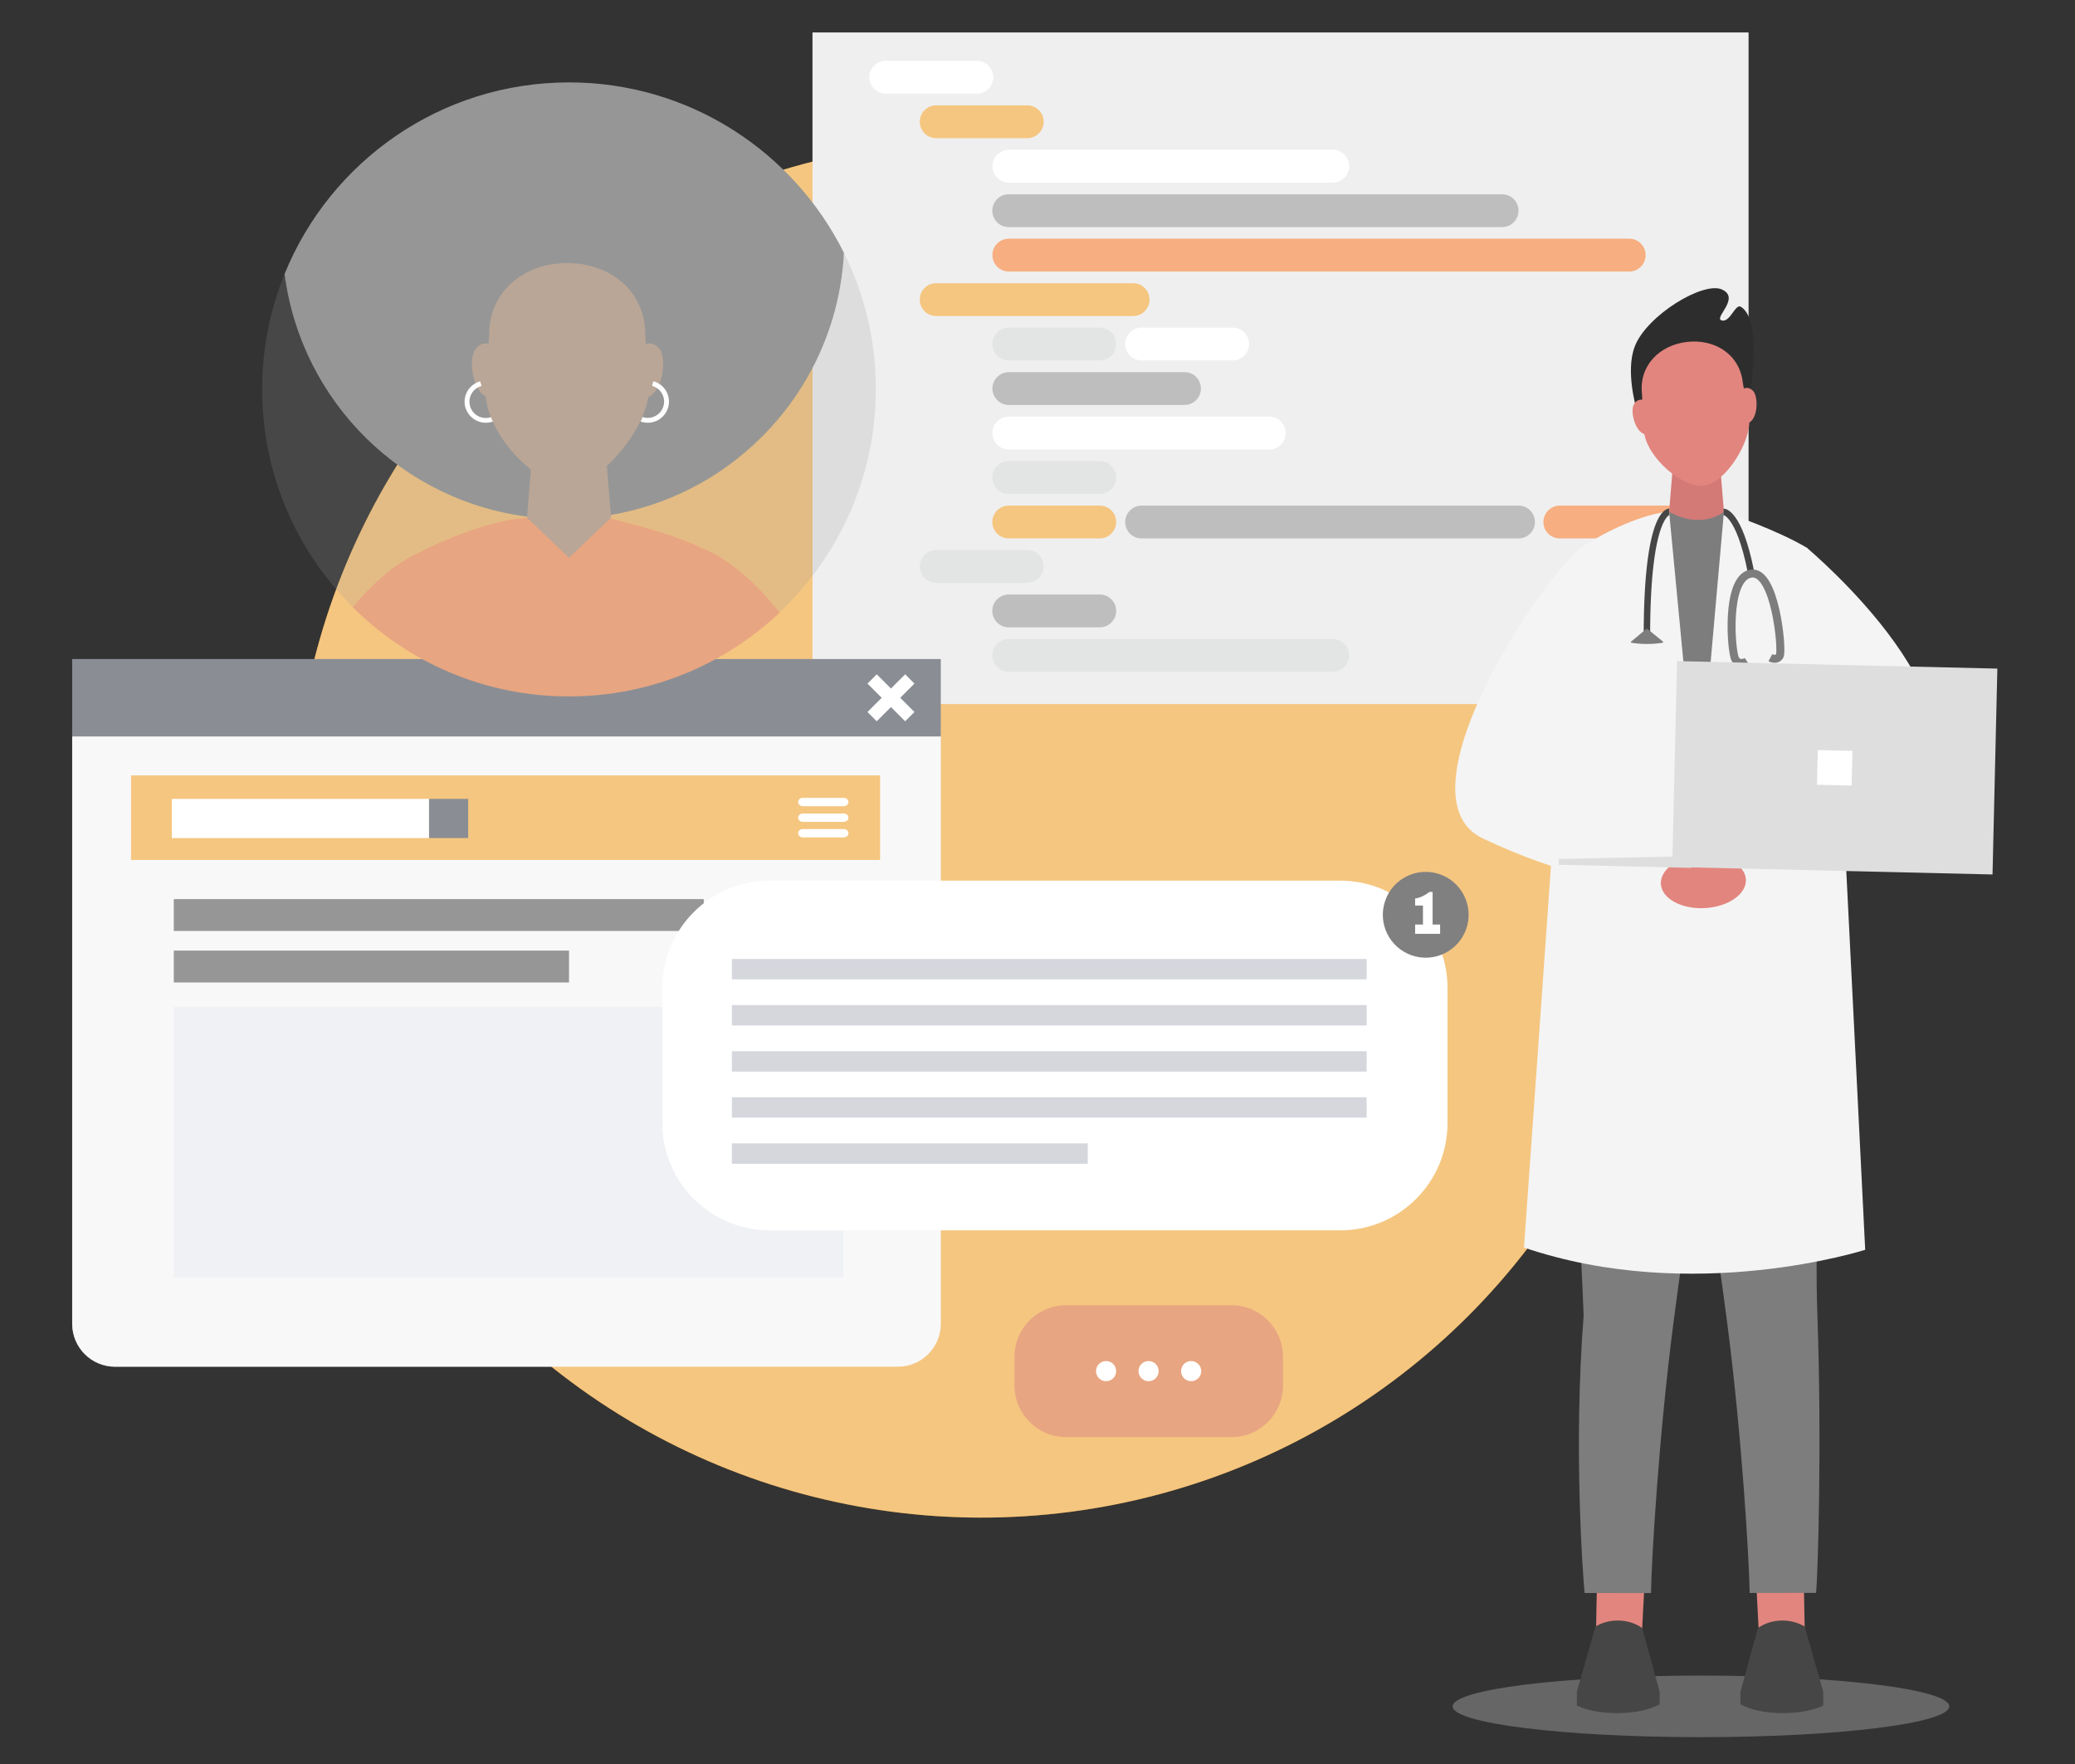
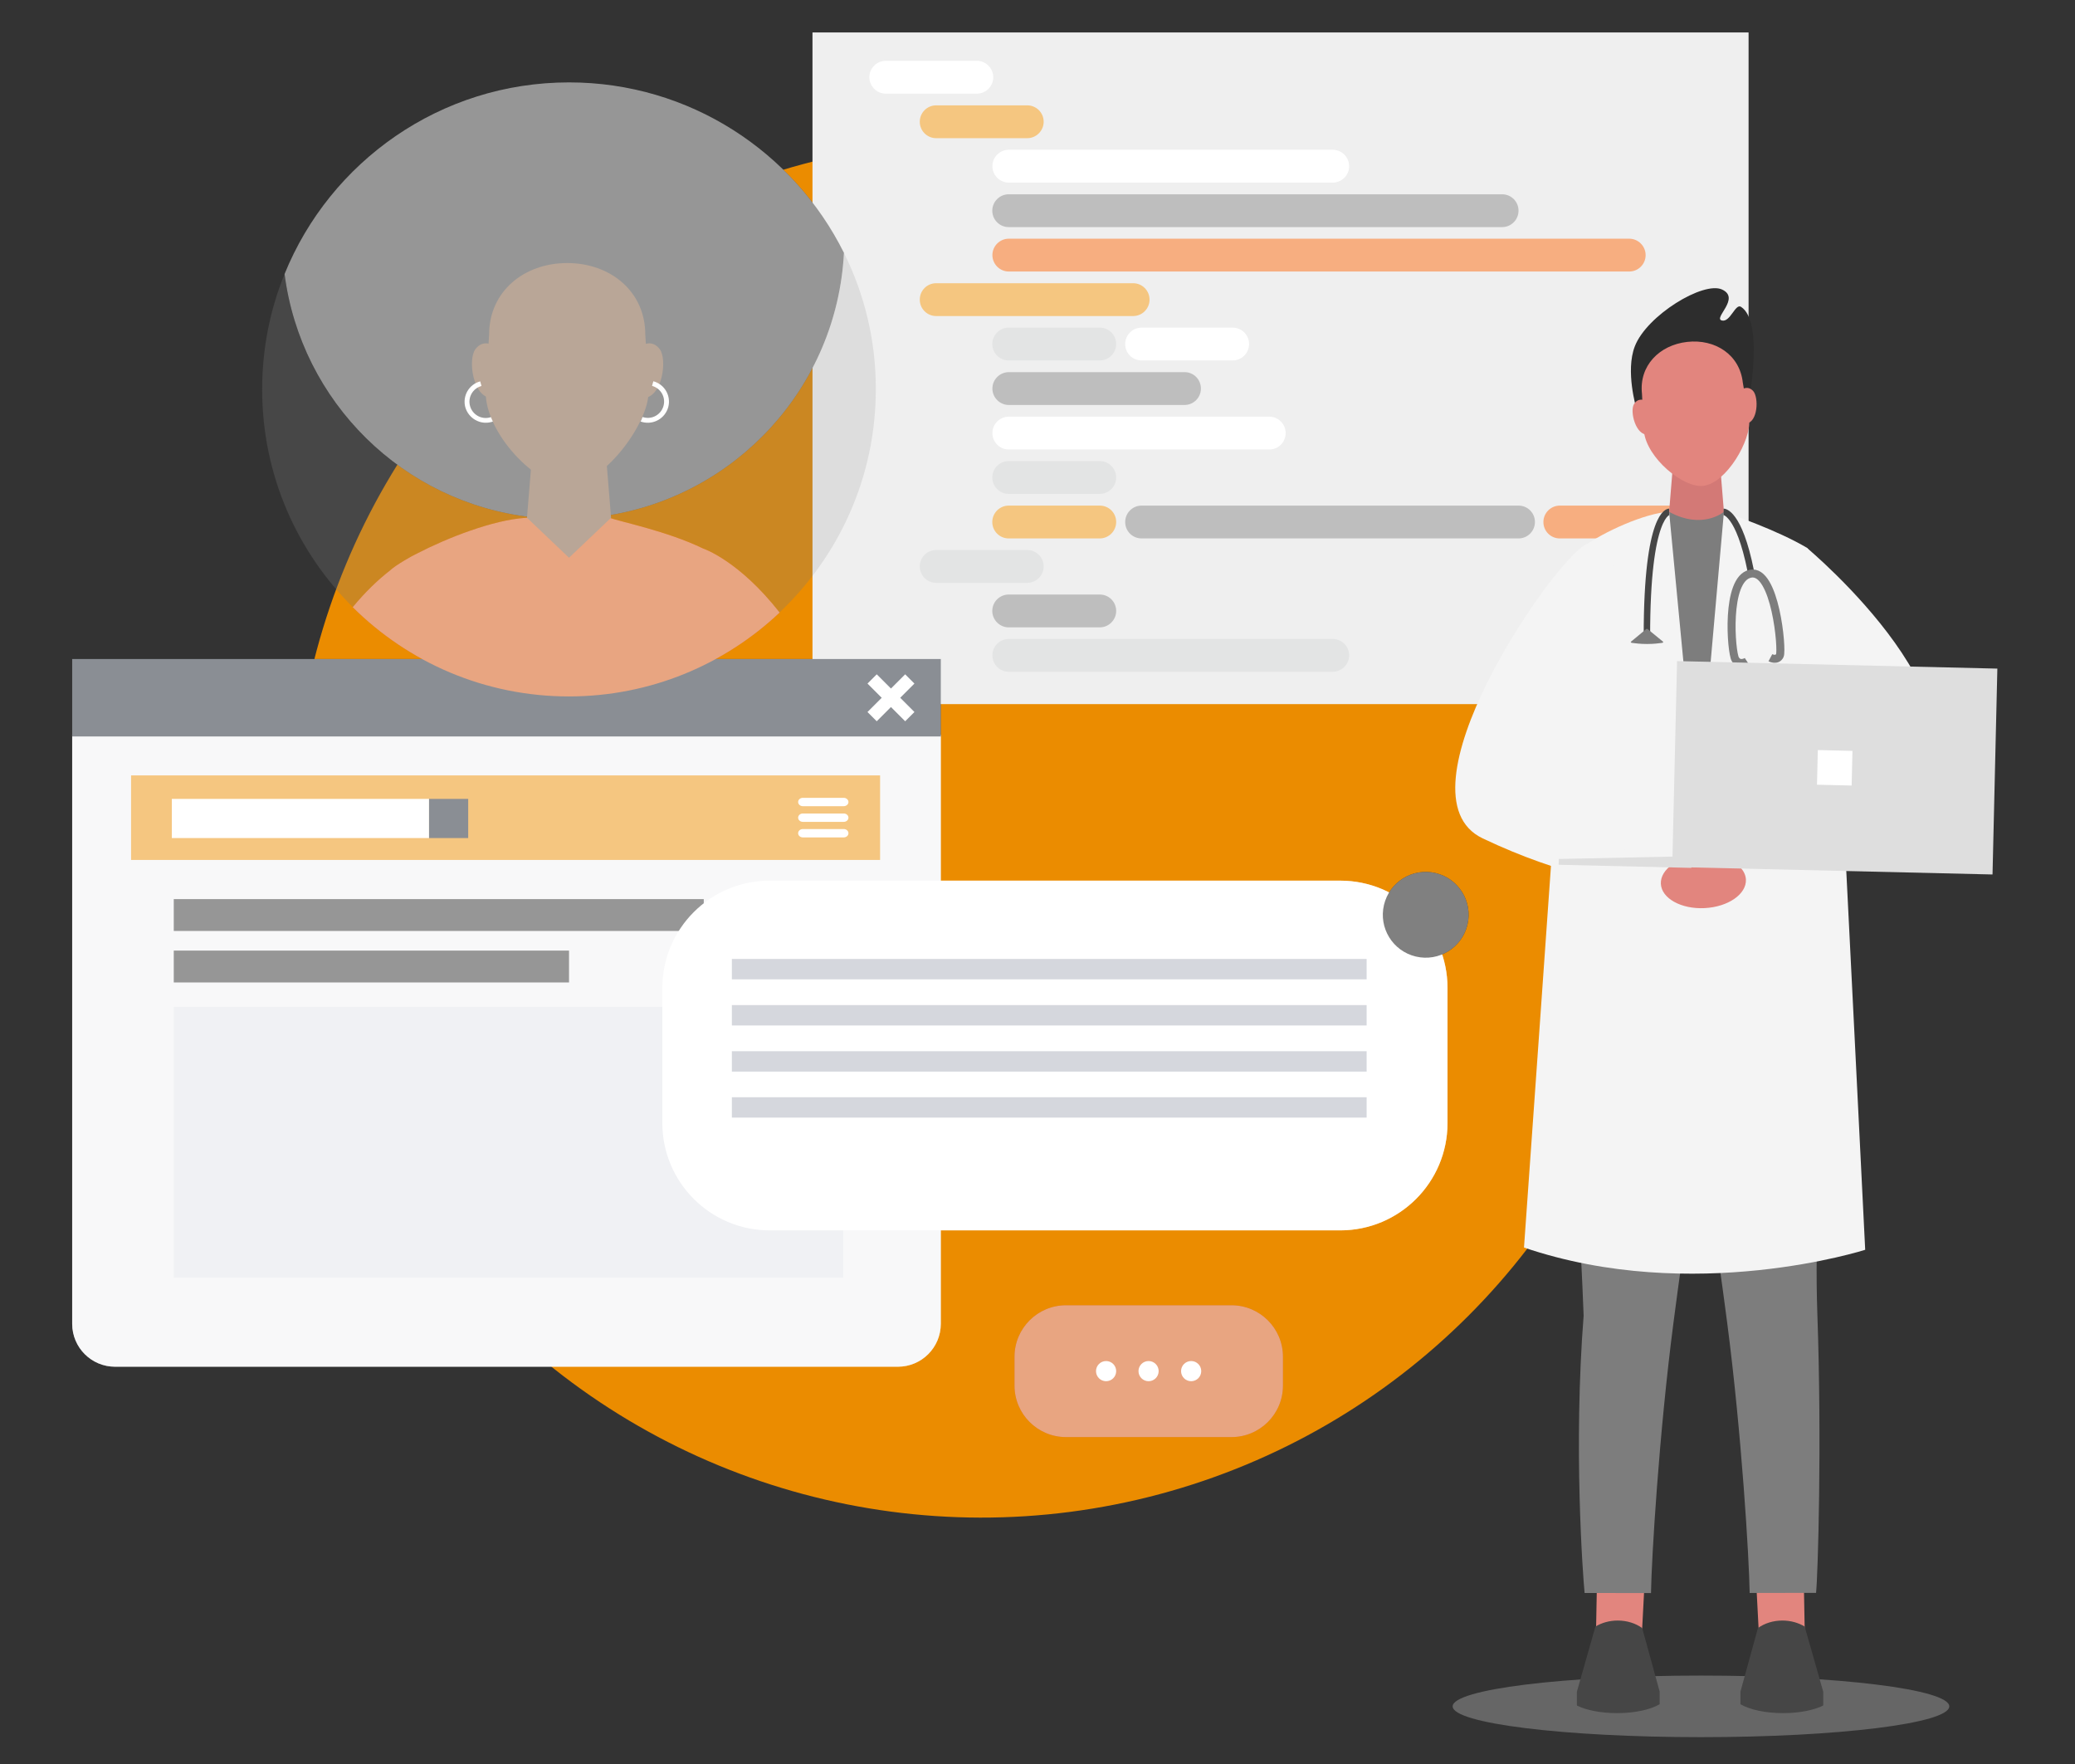
<svg xmlns="http://www.w3.org/2000/svg" version="1.1" id="Layer_1" x="0px" y="0px" viewBox="0 0 1934.5 1644.6" style="enable-background:new 0 0 1934.5 1644.6;" xml:space="preserve">
  <rect x="0" y="0" width="1934.5" height="1644.6" fill="#333333" stroke="none" />
  <style type="text/css">
	.st0{fill:#EB8C00;}
	.st1{fill:#DEDEDE;}
	.st2{fill:#FFFFFF;}
	.st3{fill:#7D7D7D;}
	.st4{fill:#EF5C00;}
	.st5{fill:#C7C9C9;}
	.st6{fill:#D04A02;}
	.st7{fill:#F0F0F2;}
	.st8{fill:#151C28;}
	.st9{fill:#2D2D2D;}
	.st10{opacity:0.3;fill:#BAC3D1;}
	.st11{opacity:0.4;}
	.st12{fill:#2A3756;}
	.st13{opacity:0.2;fill:#2D2D2D;}
	.st14{fill:#724C2E;}
	.st15{opacity:0.5;}
	.st16{opacity:0.3;fill:#FFFFFF;}
	.st17{opacity:0.2;fill:#FFFFFF;}
	.st18{opacity:0.3;fill:#DEDEDE;}
	.st19{fill:#E2857E;}
	.st20{fill:#F4F4F4;}
	.st21{fill:#D37976;}
	.st22{fill:#464646;}
	.st23{fill:none;stroke:#464646;stroke-width:6;stroke-miterlimit:10;}
	.st24{fill:none;stroke:#7D7D7D;stroke-width:7.475;stroke-miterlimit:10;}
</style>
  <g>
    <ellipse transform="matrix(0.707 -0.707 0.707 0.707 -278.392 873.512)" class="st0" cx="915.2" cy="772.8" rx="641.9" ry="641.9" />
    <g>
      <g>
        <g>
          <g>
            <rect x="757.5" y="30.3" class="st1" width="872.6" height="626" />
            <g>
              <path class="st2" d="M926,72c0,8.4-6.8,15.3-15.3,15.3h-84.9c-8.4,0-15.3-6.9-15.3-15.3l0,0c0-8.4,6.8-15.3,15.3-15.3h84.9        C919.1,56.7,926,63.6,926,72L926,72z" />
              <path class="st0" d="M973,113.5c0,8.4-6.9,15.3-15.3,15.3h-84.9c-8.5,0-15.3-6.9-15.3-15.3l0,0c0-8.4,6.8-15.3,15.3-15.3h84.9        C966.1,98.2,973,105,973,113.5L973,113.5z" />
              <path class="st2" d="M1257.8,154.9c0,8.5-6.9,15.3-15.3,15.3h-302c-8.4,0-15.3-6.8-15.3-15.3l0,0c0-8.4,6.9-15.3,15.3-15.3        h302C1250.9,139.6,1257.8,146.5,1257.8,154.9L1257.8,154.9z" />
              <path class="st3" d="M1415.7,196.4c0,8.5-6.9,15.3-15.3,15.3h-460c-8.4,0-15.3-6.8-15.3-15.3l0,0c0-8.4,6.9-15.3,15.3-15.3        h460C1408.9,181.1,1415.7,187.9,1415.7,196.4L1415.7,196.4z" />
              <path class="st4" d="M1534.2,237.8c0,8.4-6.8,15.3-15.3,15.3H940.5c-8.4,0-15.3-6.9-15.3-15.3l0,0c0-8.4,6.9-15.3,15.3-15.3        h578.4C1527.3,222.5,1534.2,229.4,1534.2,237.8L1534.2,237.8z" />
              <path class="st0" d="M1071.7,279.3c0,8.5-6.9,15.3-15.3,15.3H872.8c-8.5,0-15.3-6.8-15.3-15.3l0,0c0-8.5,6.8-15.3,15.3-15.3        h183.6C1064.8,264,1071.7,270.8,1071.7,279.3L1071.7,279.3z" />
              <g>
                <path class="st5" d="M1040.6,320.7c0,8.4-6.9,15.3-15.3,15.3h-84.9c-8.4,0-15.3-6.8-15.3-15.3l0,0c0-8.4,6.9-15.3,15.3-15.3         h84.9C1033.8,305.4,1040.6,312.3,1040.6,320.7L1040.6,320.7z" />
                <path class="st2" d="M1164.5,320.7c0,8.4-6.8,15.3-15.3,15.3h-84.9c-8.5,0-15.3-6.8-15.3-15.3l0,0c0-8.4,6.8-15.3,15.3-15.3         h84.9C1157.7,305.4,1164.5,312.3,1164.5,320.7L1164.5,320.7z" />
              </g>
              <path class="st3" d="M1119.6,362.2c0,8.4-6.8,15.3-15.3,15.3H940.5c-8.4,0-15.3-6.9-15.3-15.3l0,0c0-8.4,6.9-15.3,15.3-15.3        h163.9C1112.8,346.9,1119.6,353.7,1119.6,362.2L1119.6,362.2z" />
              <path class="st2" d="M1198.6,403.7c0,8.5-6.8,15.3-15.3,15.3H940.5c-8.4,0-15.3-6.8-15.3-15.3l0,0c0-8.4,6.9-15.3,15.3-15.3        h242.8C1191.7,388.4,1198.6,395.2,1198.6,403.7L1198.6,403.7z" />
              <path class="st5" d="M1040.6,445.1c0,8.4-6.9,15.3-15.3,15.3h-84.9c-8.4,0-15.3-6.9-15.3-15.3l0,0c0-8.5,6.9-15.3,15.3-15.3        h84.9C1033.8,429.8,1040.6,436.7,1040.6,445.1L1040.6,445.1z" />
              <g>
                <path class="st0" d="M1040.6,486.6c0,8.4-6.9,15.3-15.3,15.3h-84.9c-8.4,0-15.3-6.8-15.3-15.3l0,0c0-8.4,6.9-15.3,15.3-15.3         h84.9C1033.8,471.3,1040.6,478.1,1040.6,486.6L1040.6,486.6z" />
                <path class="st3" d="M1431,486.6c0,8.4-6.8,15.3-15.3,15.3h-351.4c-8.5,0-15.3-6.8-15.3-15.3l0,0c0-8.4,6.8-15.3,15.3-15.3         h351.4C1424.2,471.3,1431,478.1,1431,486.6L1431,486.6z" />
                <path class="st4" d="M1574.1,486.6c0,8.4-6.8,15.3-15.3,15.3h-104.6c-8.5,0-15.3-6.8-15.3-15.3l0,0c0-8.4,6.9-15.3,15.3-15.3         h104.6C1567.3,471.3,1574.1,478.1,1574.1,486.6L1574.1,486.6z" />
              </g>
              <path class="st5" d="M973,528c0,8.4-6.9,15.3-15.3,15.3h-84.9c-8.5,0-15.3-6.9-15.3-15.3l0,0c0-8.4,6.8-15.3,15.3-15.3h84.9        C966.1,512.7,973,519.6,973,528L973,528z" />
              <path class="st3" d="M1040.6,569.5c0,8.4-6.9,15.3-15.3,15.3h-84.9c-8.4,0-15.3-6.9-15.3-15.3l0,0c0-8.5,6.9-15.3,15.3-15.3        h84.9C1033.8,554.2,1040.6,561,1040.6,569.5L1040.6,569.5z" />
              <path class="st5" d="M1257.8,610.9c0,8.4-6.9,15.3-15.3,15.3h-302c-8.4,0-15.3-6.8-15.3-15.3l0,0c0-8.5,6.9-15.3,15.3-15.3        h302C1250.9,595.6,1257.8,602.5,1257.8,610.9L1257.8,610.9z" />
            </g>
          </g>
        </g>
      </g>
    </g>
    <g>
      <path class="st6" d="M1196.1,1264.7c0-26.5-21.5-48-48-48H993.8c-26.5,0-48,21.5-48,48v26.9c0,26.5,21.5,48,48,48h154.3    c26.5,0,48-21.5,48-48V1264.7z" />
      <g>
        <circle class="st2" cx="1031.2" cy="1278.1" r="9.4" />
        <circle class="st2" cx="1070.8" cy="1278.1" r="9.4" />
        <circle class="st2" cx="1110.5" cy="1278.1" r="9.4" />
      </g>
    </g>
    <g>
      <path class="st7" d="M67.3,1234c0,22.1,17.9,40,40,40h729.8c22.1,0,40-17.9,40-40V685H67.3V1234z" />
      <rect x="67.3" y="614.3" class="st8" width="809.8" height="72.2" />
      <rect x="824.7" y="625.6" transform="matrix(0.707 -0.707 0.707 0.707 -216.611 777.961)" class="st2" width="12.2" height="49.7" />
      <rect x="805.9" y="644.4" transform="matrix(0.707 -0.707 0.707 0.707 -216.62 777.886)" class="st2" width="49.7" height="12.2" />
    </g>
    <g>
      <g>
        <rect x="162" y="886.1" class="st9" width="368.5" height="29.7" />
        <rect x="162" y="938.6" class="st10" width="624.1" height="252.4" />
        <rect x="162" y="838.1" class="st9" width="494.1" height="29.7" />
      </g>
      <g>
        <rect x="122.2" y="722.8" class="st0" width="698.3" height="78.8" />
        <g>
          <rect x="160.2" y="744.7" class="st2" width="239.8" height="36.5" />
          <rect x="400" y="744.7" class="st8" width="36.5" height="36.5" />
        </g>
        <g>
          <path class="st2" d="M791,747.6c0,2.2-2,3.9-4.4,3.9h-38.1c-2.4,0-4.4-1.7-4.4-3.9l0,0c0-2.2,2-3.9,4.4-3.9h38.1      C789,743.7,791,745.5,791,747.6L791,747.6z" />
          <path class="st2" d="M791,762.2c0,2.2-2,3.9-4.4,3.9h-38.1c-2.4,0-4.4-1.7-4.4-3.9l0,0c0-2.2,2-3.9,4.4-3.9h38.1      C789,758.3,791,760,791,762.2L791,762.2z" />
          <path class="st2" d="M791,776.7c0,2.2-2,3.9-4.4,3.9h-38.1c-2.4,0-4.4-1.7-4.4-3.9l0,0c0-2.2,2-3.9,4.4-3.9h38.1      C789,772.8,791,774.5,791,776.7L791,776.7z" />
        </g>
      </g>
    </g>
    <g>
      <path class="st2" d="M1349.5,1046.9c0,55.2-44.8,100-100,100h-532c-55.2,0-100-44.8-100-100v-126c0-55.2,44.8-100,100-100h532    c55.2,0,100,44.8,100,100V1046.9z" />
      <g class="st11">
        <rect x="682.3" y="893.9" class="st12" width="591.8" height="19" />
        <rect x="682.3" y="936.9" class="st12" width="591.8" height="19" />
        <rect x="682.3" y="979.9" class="st12" width="591.8" height="19" />
        <rect x="682.3" y="1022.8" class="st12" width="591.8" height="19" />
-         <rect x="682.3" y="1065.8" class="st12" width="331.8" height="19" />
      </g>
      <g>
        <ellipse transform="matrix(0.23 -0.973 0.973 0.23 194.303 1949.94)" cx="1329.1" cy="852.2" rx="40" ry="40" />
        <g>
-           <path class="st2" d="M1342.6,861.8v8.7h-23.3v-8.7h7.3v-17.7h-7.3v-6.6c4.2-0.3,9.8-3.2,13.3-6.1h3v30.4H1342.6z" />
-         </g>
+           </g>
      </g>
    </g>
    <g>
      <path class="st6" d="M726.9,571c-38-48.5-71-59.6-71.4-59.7c-33.6-16.3-76.9-24.9-87.1-28.6c-28-11.8-41.4-2.3-78.5,0    c-30.1,1.9-73,18.7-100.8,33.1c-3.3,1.6-7.1,3.6-11.5,6.3c-6.6,3.9-11.6,7.3-14.3,9.9c-10.4,8.1-22.2,19.1-34.5,34    c51.7,51.4,123,83.2,201.7,83.2C606.6,649.1,675.7,619.4,726.9,571z" />
      <g>
        <g id="_x30_4_Front">
          <g>
            <path class="st13" d="M265.3,255.4c-13.5,33.2-20.9,69.5-20.9,107.6c0,79.3,32.3,151.1,84.5,202.9c12.3-15,24.1-26,34.5-34       c2.6-2.6,7.7-6,14.3-9.9c4.4-2.7,8.2-4.7,11.5-6.3c27.8-14.4,70.7-31.2,100.8-33.1c2-0.1,3.9-0.3,5.7-0.4       C375.9,468.7,280.6,374.6,265.3,255.4z" />
            <path class="st13" d="M786.8,235.7c-6.6,125.2-100.9,227-222.7,245.2c1.4,0.5,2.8,1,4.2,1.6c10.2,3.8,53.5,12.3,87.1,28.6       c0.4,0.1,33.4,11.2,71.4,59.7c55.2-52.2,89.7-126,89.7-208C816.6,317.3,805.9,274.1,786.8,235.7z" />
            <path class="st8" d="M495.6,482.2c9.7,1.1,19.5,1.7,29.5,1.7c13.3,0,26.3-1,39-2.9C540.4,472.4,526.6,479.5,495.6,482.2z" />
            <path class="st9" d="M786.8,235.7C740,141.6,642.8,76.8,530.5,76.8c-120,0-222.7,73.9-265.2,178.6       c15.3,119.2,110.6,213.3,230.3,226.7c31-2.7,44.7-9.8,68.5-1.2C685.9,462.8,780.3,360.9,786.8,235.7z" />
          </g>
          <g id="head_1_">
            <path id="hair_1_" class="st9" d="M445.9,331.4c0,0-9.8-54.4,7.6-88.1c21.9-42.3,87.4-65.6,137.8-20.6       c35.1,31.4,16.7,114.1,16.7,114.1L498,290.1L445.9,331.4z" />
            <g>
              <path class="st14" d="M601.6,311.9c0-40.3-32.6-66.7-72.8-66.7c-40.2,0-72.8,26.4-72.8,66.7c0,0-3.2,51.4-3.2,53.9        c0,38.3,46.9,86.9,75.9,86.9c33.5,0,75.9-57.9,75.9-86.9C604.8,363.3,601.6,311.9,601.6,311.9z" />
              <path class="st14" d="M459.7,321.9c0,0-9.3-6-16.5,3.6c-7.2,9.6-2.4,45.5,15.6,45.5C476.7,371,459.7,321.9,459.7,321.9z" />
              <path class="st14" d="M598.6,321.9c0,0,9.3-6,16.5,3.6c7.2,9.6,2.4,45.5-15.6,45.5C581.5,371,598.6,321.9,598.6,321.9z" />
            </g>
          </g>
        </g>
        <path class="st2" d="M458,393.4c0.5-0.1,1-0.3,1.5-0.4l-1.8-4.2c-0.3,0.1-0.6,0.2-0.9,0.3c-8.1,2.2-16.4-2.6-18.6-10.7     c-2.2-8.1,2.6-16.4,10.7-18.6l-1.2-4.3c-10.5,2.8-16.7,13.6-13.9,24.1C436.8,390,447.6,396.2,458,393.4z" />
        <path class="st2" d="M598.8,393.4c-0.6-0.2-1.2-0.3-1.7-0.6c0.4,0.2,1.9-4.1,1.9-4.1c0.3,0.1,0.7,0.2,1,0.3     c8.1,2.2,16.4-2.6,18.6-10.7c2.2-8.1-2.6-16.4-10.7-18.6l1.2-4.3c10.5,2.8,16.7,13.6,13.9,24.1     C620.1,390,609.3,396.2,598.8,393.4z" />
      </g>
      <g id="_x30_1_1_">
        <g id="_x30_1_Front_1_">
          <g id="head_3_">
            <polygon class="st14" points="569.7,482.6 530.5,519.9 491.3,482.6 498.2,398.1 562.8,398.1      " />
          </g>
        </g>
      </g>
    </g>
  </g>
  <g class="st15">
-     <ellipse transform="matrix(0.707 -0.707 0.707 0.707 -278.392 873.512)" class="st2" cx="915.2" cy="772.8" rx="641.9" ry="641.9" />
    <g>
      <g>
        <g>
          <g>
            <rect x="757.5" y="30.3" class="st2" width="872.6" height="626" />
            <g>
              <path class="st2" d="M926,72c0,8.4-6.8,15.3-15.3,15.3h-84.9c-8.4,0-15.3-6.9-15.3-15.3l0,0c0-8.4,6.8-15.3,15.3-15.3h84.9        C919.1,56.7,926,63.6,926,72L926,72z" />
              <path class="st2" d="M973,113.5c0,8.4-6.9,15.3-15.3,15.3h-84.9c-8.5,0-15.3-6.9-15.3-15.3l0,0c0-8.4,6.8-15.3,15.3-15.3h84.9        C966.1,98.2,973,105,973,113.5L973,113.5z" />
-               <path class="st2" d="M1257.8,154.9c0,8.5-6.9,15.3-15.3,15.3h-302c-8.4,0-15.3-6.8-15.3-15.3l0,0c0-8.4,6.9-15.3,15.3-15.3        h302C1250.9,139.6,1257.8,146.5,1257.8,154.9L1257.8,154.9z" />
+               <path class="st2" d="M1257.8,154.9c0,8.5-6.9,15.3-15.3,15.3h-302c-8.4,0-15.3-6.8-15.3-15.3l0,0h302C1250.9,139.6,1257.8,146.5,1257.8,154.9L1257.8,154.9z" />
              <path class="st2" d="M1415.7,196.4c0,8.5-6.9,15.3-15.3,15.3h-460c-8.4,0-15.3-6.8-15.3-15.3l0,0c0-8.4,6.9-15.3,15.3-15.3        h460C1408.9,181.1,1415.7,187.9,1415.7,196.4L1415.7,196.4z" />
              <path class="st2" d="M1534.2,237.8c0,8.4-6.8,15.3-15.3,15.3H940.5c-8.4,0-15.3-6.9-15.3-15.3l0,0c0-8.4,6.9-15.3,15.3-15.3        h578.4C1527.3,222.5,1534.2,229.4,1534.2,237.8L1534.2,237.8z" />
              <path class="st2" d="M1071.7,279.3c0,8.5-6.9,15.3-15.3,15.3H872.8c-8.5,0-15.3-6.8-15.3-15.3l0,0c0-8.5,6.8-15.3,15.3-15.3        h183.6C1064.8,264,1071.7,270.8,1071.7,279.3L1071.7,279.3z" />
              <g>
                <path class="st2" d="M1040.6,320.7c0,8.4-6.9,15.3-15.3,15.3h-84.9c-8.4,0-15.3-6.8-15.3-15.3l0,0c0-8.4,6.9-15.3,15.3-15.3         h84.9C1033.8,305.4,1040.6,312.3,1040.6,320.7L1040.6,320.7z" />
                <path class="st2" d="M1164.5,320.7c0,8.4-6.8,15.3-15.3,15.3h-84.9c-8.5,0-15.3-6.8-15.3-15.3l0,0c0-8.4,6.8-15.3,15.3-15.3         h84.9C1157.7,305.4,1164.5,312.3,1164.5,320.7L1164.5,320.7z" />
              </g>
              <path class="st2" d="M1119.6,362.2c0,8.4-6.8,15.3-15.3,15.3H940.5c-8.4,0-15.3-6.9-15.3-15.3l0,0c0-8.4,6.9-15.3,15.3-15.3        h163.9C1112.8,346.9,1119.6,353.7,1119.6,362.2L1119.6,362.2z" />
              <path class="st2" d="M1198.6,403.7c0,8.5-6.8,15.3-15.3,15.3H940.5c-8.4,0-15.3-6.8-15.3-15.3l0,0c0-8.4,6.9-15.3,15.3-15.3        h242.8C1191.7,388.4,1198.6,395.2,1198.6,403.7L1198.6,403.7z" />
              <path class="st2" d="M1040.6,445.1c0,8.4-6.9,15.3-15.3,15.3h-84.9c-8.4,0-15.3-6.9-15.3-15.3l0,0c0-8.5,6.9-15.3,15.3-15.3        h84.9C1033.8,429.8,1040.6,436.7,1040.6,445.1L1040.6,445.1z" />
              <g>
                <path class="st2" d="M1040.6,486.6c0,8.4-6.9,15.3-15.3,15.3h-84.9c-8.4,0-15.3-6.8-15.3-15.3l0,0c0-8.4,6.9-15.3,15.3-15.3         h84.9C1033.8,471.3,1040.6,478.1,1040.6,486.6L1040.6,486.6z" />
                <path class="st2" d="M1431,486.6c0,8.4-6.8,15.3-15.3,15.3h-351.4c-8.5,0-15.3-6.8-15.3-15.3l0,0c0-8.4,6.8-15.3,15.3-15.3         h351.4C1424.2,471.3,1431,478.1,1431,486.6L1431,486.6z" />
                <path class="st2" d="M1574.1,486.6c0,8.4-6.8,15.3-15.3,15.3h-104.6c-8.5,0-15.3-6.8-15.3-15.3l0,0c0-8.4,6.9-15.3,15.3-15.3         h104.6C1567.3,471.3,1574.1,478.1,1574.1,486.6L1574.1,486.6z" />
              </g>
              <path class="st2" d="M973,528c0,8.4-6.9,15.3-15.3,15.3h-84.9c-8.5,0-15.3-6.9-15.3-15.3l0,0c0-8.4,6.8-15.3,15.3-15.3h84.9        C966.1,512.7,973,519.6,973,528L973,528z" />
              <path class="st2" d="M1040.6,569.5c0,8.4-6.9,15.3-15.3,15.3h-84.9c-8.4,0-15.3-6.9-15.3-15.3l0,0c0-8.5,6.9-15.3,15.3-15.3        h84.9C1033.8,554.2,1040.6,561,1040.6,569.5L1040.6,569.5z" />
              <path class="st2" d="M1257.8,610.9c0,8.4-6.9,15.3-15.3,15.3h-302c-8.4,0-15.3-6.8-15.3-15.3l0,0c0-8.5,6.9-15.3,15.3-15.3        h302C1250.9,595.6,1257.8,602.5,1257.8,610.9L1257.8,610.9z" />
            </g>
          </g>
        </g>
      </g>
    </g>
    <g>
      <path class="st2" d="M1196.1,1264.7c0-26.5-21.5-48-48-48H993.8c-26.5,0-48,21.5-48,48v26.9c0,26.5,21.5,48,48,48h154.3    c26.5,0,48-21.5,48-48V1264.7z" />
      <g>
        <circle class="st2" cx="1031.2" cy="1278.1" r="9.4" />
        <circle class="st2" cx="1070.8" cy="1278.1" r="9.4" />
        <circle class="st2" cx="1110.5" cy="1278.1" r="9.4" />
      </g>
    </g>
    <g>
      <path class="st2" d="M67.3,1234c0,22.1,17.9,40,40,40h729.8c22.1,0,40-17.9,40-40V685H67.3V1234z" />
      <rect x="67.3" y="614.3" class="st2" width="809.8" height="72.2" />
      <rect x="824.7" y="625.6" transform="matrix(0.707 -0.707 0.707 0.707 -216.611 777.961)" class="st2" width="12.2" height="49.7" />
      <rect x="805.9" y="644.4" transform="matrix(0.707 -0.707 0.707 0.707 -216.62 777.886)" class="st2" width="49.7" height="12.2" />
    </g>
    <g>
      <g>
        <rect x="162" y="886.1" class="st2" width="368.5" height="29.7" />
        <rect x="162" y="938.6" class="st16" width="624.1" height="252.4" />
        <rect x="162" y="838.1" class="st2" width="494.1" height="29.7" />
      </g>
      <g>
        <rect x="122.2" y="722.8" class="st2" width="698.3" height="78.8" />
        <g>
          <rect x="160.2" y="744.7" class="st2" width="239.8" height="36.5" />
          <rect x="400" y="744.7" class="st2" width="36.5" height="36.5" />
        </g>
        <g>
          <path class="st2" d="M791,747.6c0,2.2-2,3.9-4.4,3.9h-38.1c-2.4,0-4.4-1.7-4.4-3.9l0,0c0-2.2,2-3.9,4.4-3.9h38.1      C789,743.7,791,745.5,791,747.6L791,747.6z" />
          <path class="st2" d="M791,762.2c0,2.2-2,3.9-4.4,3.9h-38.1c-2.4,0-4.4-1.7-4.4-3.9l0,0c0-2.2,2-3.9,4.4-3.9h38.1      C789,758.3,791,760,791,762.2L791,762.2z" />
          <path class="st2" d="M791,776.7c0,2.2-2,3.9-4.4,3.9h-38.1c-2.4,0-4.4-1.7-4.4-3.9l0,0c0-2.2,2-3.9,4.4-3.9h38.1      C789,772.8,791,774.5,791,776.7L791,776.7z" />
        </g>
      </g>
    </g>
    <g>
      <path class="st2" d="M1349.5,1046.9c0,55.2-44.8,100-100,100h-532c-55.2,0-100-44.8-100-100v-126c0-55.2,44.8-100,100-100h532    c55.2,0,100,44.8,100,100V1046.9z" />
      <g class="st11">
        <rect x="682.3" y="893.9" class="st2" width="591.8" height="19" />
        <rect x="682.3" y="936.9" class="st2" width="591.8" height="19" />
        <rect x="682.3" y="979.9" class="st2" width="591.8" height="19" />
        <rect x="682.3" y="1022.8" class="st2" width="591.8" height="19" />
        <rect x="682.3" y="1065.8" class="st2" width="331.8" height="19" />
      </g>
      <g>
        <ellipse transform="matrix(0.23 -0.973 0.973 0.23 194.303 1949.94)" class="st2" cx="1329.1" cy="852.2" rx="40" ry="40" />
        <g>
          <path class="st2" d="M1342.6,861.8v8.7h-23.3v-8.7h7.3v-17.7h-7.3v-6.6c4.2-0.3,9.8-3.2,13.3-6.1h3v30.4H1342.6z" />
        </g>
      </g>
    </g>
    <g>
      <path class="st2" d="M726.9,571c-38-48.5-71-59.6-71.4-59.7c-33.6-16.3-76.9-24.9-87.1-28.6c-28-11.8-41.4-2.3-78.5,0    c-30.1,1.9-73,18.7-100.8,33.1c-3.3,1.6-7.1,3.6-11.5,6.3c-6.6,3.9-11.6,7.3-14.3,9.9c-10.4,8.1-22.2,19.1-34.5,34    c51.7,51.4,123,83.2,201.7,83.2C606.6,649.1,675.7,619.4,726.9,571z" />
      <g>
        <g id="_x30_4_Front_00000180344902604040078860000010488511465169671812_">
          <g>
            <path class="st17" d="M265.3,255.4c-13.5,33.2-20.9,69.5-20.9,107.6c0,79.3,32.3,151.1,84.5,202.9c12.3-15,24.1-26,34.5-34       c2.6-2.6,7.7-6,14.3-9.9c4.4-2.7,8.2-4.7,11.5-6.3c27.8-14.4,70.7-31.2,100.8-33.1c2-0.1,3.9-0.3,5.7-0.4       C375.9,468.7,280.6,374.6,265.3,255.4z" />
            <path class="st17" d="M786.8,235.7c-6.6,125.2-100.9,227-222.7,245.2c1.4,0.5,2.8,1,4.2,1.6c10.2,3.8,53.5,12.3,87.1,28.6       c0.4,0.1,33.4,11.2,71.4,59.7c55.2-52.2,89.7-126,89.7-208C816.6,317.3,805.9,274.1,786.8,235.7z" />
            <path class="st2" d="M495.6,482.2c9.7,1.1,19.5,1.7,29.5,1.7c13.3,0,26.3-1,39-2.9C540.4,472.4,526.6,479.5,495.6,482.2z" />
            <path class="st2" d="M786.8,235.7C740,141.6,642.8,76.8,530.5,76.8c-120,0-222.7,73.9-265.2,178.6       c15.3,119.2,110.6,213.3,230.3,226.7c31-2.7,44.7-9.8,68.5-1.2C685.9,462.8,780.3,360.9,786.8,235.7z" />
          </g>
          <g id="head_00000028288446712718914620000014858424419169221543_">
            <path id="hair_00000115476095322546258550000013508605180947734174_" class="st2" d="M445.9,331.4c0,0-9.8-54.4,7.6-88.1       c21.9-42.3,87.4-65.6,137.8-20.6c35.1,31.4,16.7,114.1,16.7,114.1L498,290.1L445.9,331.4z" />
            <g>
              <path class="st2" d="M601.6,311.9c0-40.3-32.6-66.7-72.8-66.7c-40.2,0-72.8,26.4-72.8,66.7c0,0-3.2,51.4-3.2,53.9        c0,38.3,46.9,86.9,75.9,86.9c33.5,0,75.9-57.9,75.9-86.9C604.8,363.3,601.6,311.9,601.6,311.9z" />
              <path class="st2" d="M459.7,321.9c0,0-9.3-6-16.5,3.6c-7.2,9.6-2.4,45.5,15.6,45.5C476.7,371,459.7,321.9,459.7,321.9z" />
              <path class="st2" d="M598.6,321.9c0,0,9.3-6,16.5,3.6c7.2,9.6,2.4,45.5-15.6,45.5C581.5,371,598.6,321.9,598.6,321.9z" />
            </g>
          </g>
        </g>
        <path class="st2" d="M458,393.4c0.5-0.1,1-0.3,1.5-0.4l-1.8-4.2c-0.3,0.1-0.6,0.2-0.9,0.3c-8.1,2.2-16.4-2.6-18.6-10.7     c-2.2-8.1,2.6-16.4,10.7-18.6l-1.2-4.3c-10.5,2.8-16.7,13.6-13.9,24.1C436.8,390,447.6,396.2,458,393.4z" />
        <path class="st2" d="M598.8,393.4c-0.6-0.2-1.2-0.3-1.7-0.6c0.4,0.2,1.9-4.1,1.9-4.1c0.3,0.1,0.7,0.2,1,0.3     c8.1,2.2,16.4-2.6,18.6-10.7c2.2-8.1-2.6-16.4-10.7-18.6l1.2-4.3c10.5,2.8,16.7,13.6,13.9,24.1     C620.1,390,609.3,396.2,598.8,393.4z" />
      </g>
      <g id="_x30_1_00000077316906154913989560000007931378945849547148_">
        <g id="_x30_1_Front_00000041258867077804596500000004431837621253835184_">
          <g id="head_00000023967415048644651570000010054061032628497592_">
            <polygon class="st2" points="569.7,482.6 530.5,519.9 491.3,482.6 498.2,398.1 562.8,398.1      " />
          </g>
        </g>
      </g>
    </g>
  </g>
  <g>
    <g>
      <ellipse class="st18" cx="1585.8" cy="1590.6" rx="231.5" ry="28.7" />
    </g>
    <g id="_x30_3_Front_13_">
      <g id="leg_44_">
        <polygon class="st19" points="1529.5,1546.3 1487.7,1534.9 1488.7,1481.3 1532.9,1481.3    " />
        <path class="st3" d="M1456.1,921.4c0,0,14.8,158.6,20.3,305c-9.6,122.4-0.7,242,0.9,258.5l61.9,0.1c0.5-32,7.4-148,21-252.4     c19.9-153.3,48.9-322,48.9-322S1481.5,857.8,1456.1,921.4z" />
      </g>
      <g id="leg_43_">
        <polygon class="st19" points="1641,1546.3 1682.8,1534.9 1681.8,1481.3 1637.6,1481.3    " />
        <path class="st3" d="M1714.4,921.4c0,0-25.2,158.8-20.1,303.3c4.3,121.6,0.5,243.7-1.2,260.1l-61.9,0.1     c-0.5-32-7.4-147.9-21-252.2c-20-153.3-48.9-322.2-48.9-322.2S1689,857.8,1714.4,921.4z" />
      </g>
      <g>
        <g>
          <path class="st20" d="M1684.2,510.4c-27.6-16.3-69.4-30.5-77-33.4c-18.2-7.7-27-1.5-51.1,0c-22.4,1.4-61,18.5-81.3,33.5      c-19,14-13.6,76.1-18.7,150.9c-9.5,138.9-35.3,501.5-35.3,501.5c157.7,53.6,318.1,2.1,318.1,2.1s-18.8-378.7-25.8-516.1      C1710,587.4,1691.8,514.9,1684.2,510.4z" />
        </g>
      </g>
      <polygon class="st3" points="1556.1,477.1 1582.6,755.1 1607.2,477.1   " />
      <path class="st21" d="M1607.2,477.1c0,0-19.9,17.1-51.1,0l4.5-55h42.1L1607.2,477.1z" />
      <g id="male_22_">
        <g>
          <path class="st20" d="M1684.2,510.4c0,0,188.1,156.5,94.2,239.8c-61.8,54.8-149.2-74.7-149.2-74.7l56.4-74.4L1684.2,510.4z" />
        </g>
        <g>
          <path class="st20" d="M1478.6,507.2c-33,18.5-180.4,234.3-96.3,274.3c76.4,36.4,131,41.9,131,41.9l14.1-272.4l-43.1-43.8      C1484.4,507.2,1484.4,507.2,1478.6,507.2z" />
        </g>
      </g>
      <g id="male_21_">
        <path class="st22" d="M1638.9,1517.6c6.1-4.4,14.1-7,22.8-7c7.8,0,15,2.1,20.8,5.6l17.3,60.8v11.9c0-0.1,0.1,0.3-0.2,1     c-8.7,4.3-22.2,7-37.3,7c-16.6,0-31.2-3.3-39.7-8.3v-11.7L1638.9,1517.6z" />
        <path class="st22" d="M1531,1517.6c-6.1-4.4-14.1-7-22.8-7c-7.8,0-15,2.1-20.8,5.6l-17.3,60.8v11.9c0-0.1-0.1,0.3,0.2,1     c8.7,4.3,22.2,7,37.3,7c16.6,0,31.2-3.3,39.7-8.3v-11.7L1531,1517.6z" />
      </g>
      <g id="_x30_1_Front_3_">
        <g id="head_29_">
          <path class="st9" d="M1525.5,380.4c0,0-10.3-34.5-1.4-57.5c11.1-28.9,64.1-61.1,81.4-53c17.4,8.1-8.3,26.5-0.4,28.8      c7.9,2.3,12.7-16.1,18-12.7c21.4,13.8,7.5,86.2,7.5,86.2l-74.4-22.3L1525.5,380.4z" />
          <g>
            <path class="st19" d="M1624.8,356.6c-2.9-26.1-25.9-40.8-51.8-37.9c-26,2.9-45.1,22.3-42.2,48.4c0,0,1.7,33.5,1.8,35.1       c2.8,24.8,36.6,52.8,55.3,50.7c21.7-2.4,44.9-42.9,42.8-61.7C1630.5,389.6,1624.8,356.6,1624.8,356.6z" />
            <path class="st19" d="M1533.7,373.3c0,0-6.4-3.2-10.4,3.5c-4,6.7,1.7,29.6,13.3,28.3C1548.3,403.8,1533.7,373.3,1533.7,373.3z" />
            <path class="st19" d="M1623.5,363.3c0,0,5.6-4.5,10.9,1.1c5.3,5.7,4.8,29.3-6.8,30.6C1616.1,396.2,1623.5,363.3,1623.5,363.3z" />
          </g>
        </g>
      </g>
    </g>
  </g>
  <path class="st19" d="M1589.2,846.5c21.9-1.1,39.1-13,38.5-26.6c-0.2-4-1.9-7.6-4.7-10.8c-2.8-3.2-58.3,0.5-63.8-3.3  c-7,4.8-11.1,11.2-10.8,18C1549,837.4,1567.3,847.6,1589.2,846.5z" />
  <path class="st23" d="M1556.1,477.1c0,0-20.8,0-20.7,116.2" />
  <path class="st23" d="M1632.2,532.2c-11-55.1-25.3-55.1-25.3-55.1" />
  <path class="st24" d="M1628.7,616.5c0,0-7,4.6-10.9-2c-3.9-6.5-9.3-74.8,14-79.7c23.3-4.9,30.1,71,27.5,76.3s-8.8,2-8.8,2" />
  <path class="st3" d="M1536.2,586.5c-0.5-0.4-1.2-0.4-1.6,0l-14,11.6c-0.6,0.5,0,1.1,1.1,1.2c2.5,0.3,7.1,1,13.8,1  c6.7,0,11.3-0.7,13.8-1c1.1-0.1,1.6-0.7,1.1-1.2L1536.2,586.5z" />
  <g id="laptop">
    <rect x="1614.4" y="566.9" transform="matrix(2.347299e-02 -1 1 2.347299e-02 954.217 2409.231)" class="st1" width="191.9" height="298.6" />
    <polygon class="st1" points="1576.8,809 1453.1,806.1 1453.3,800.7 1577.1,798.1  " />
    <rect x="1694.2" y="700" transform="matrix(2.347299e-02 -1 1 2.347299e-02 954.198 2409.248)" class="st2" width="32.3" height="32.3" />
  </g>
</svg>